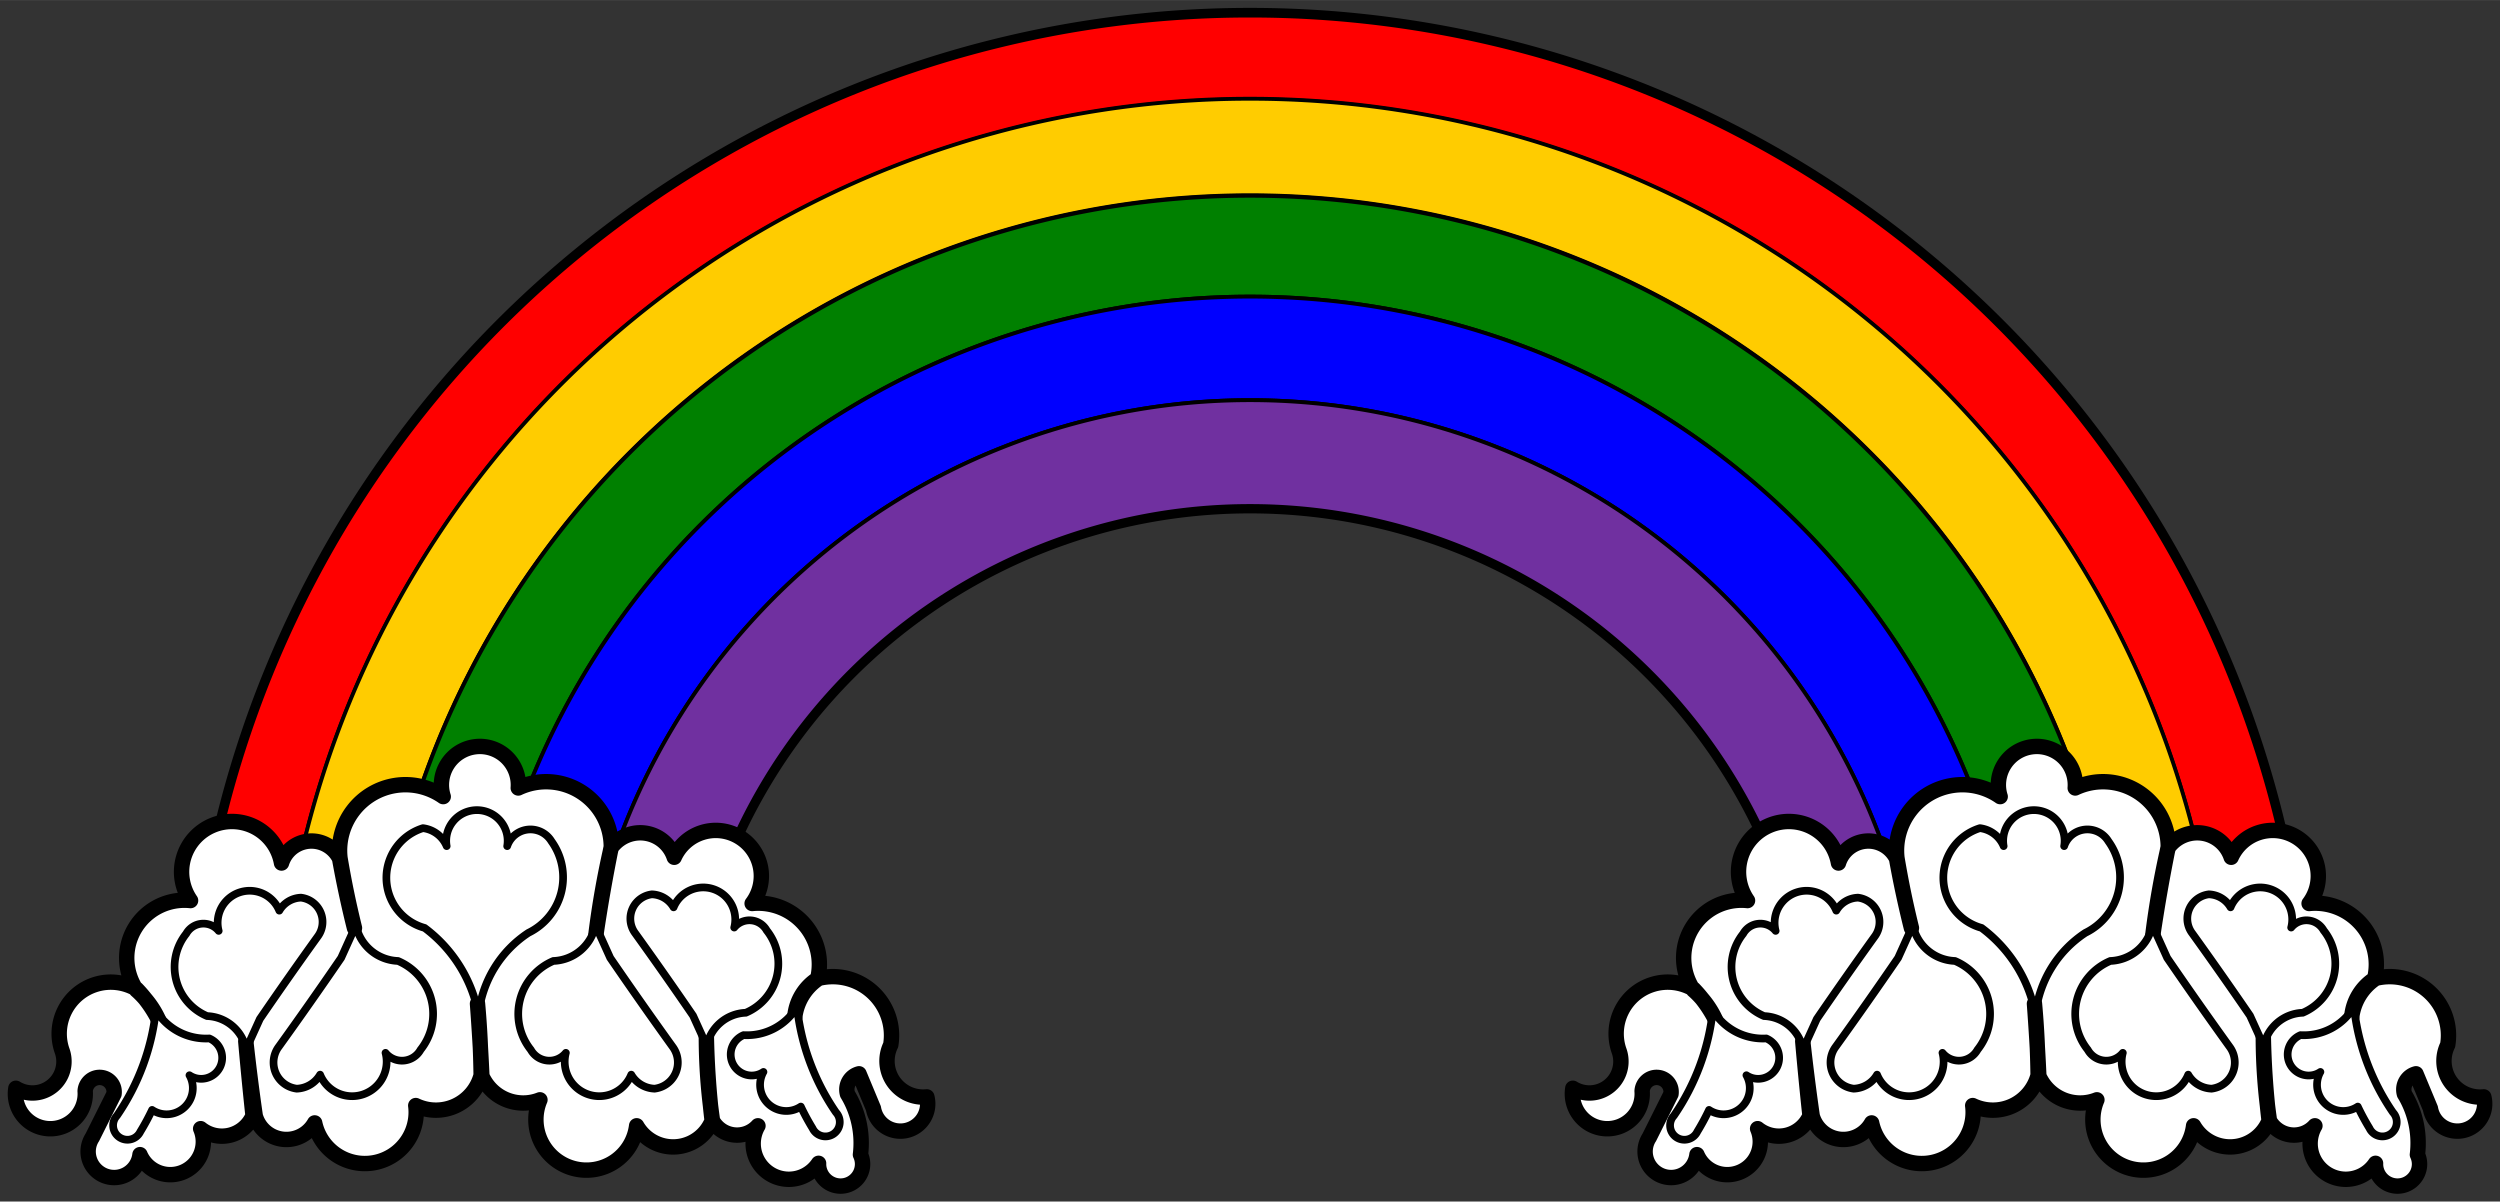
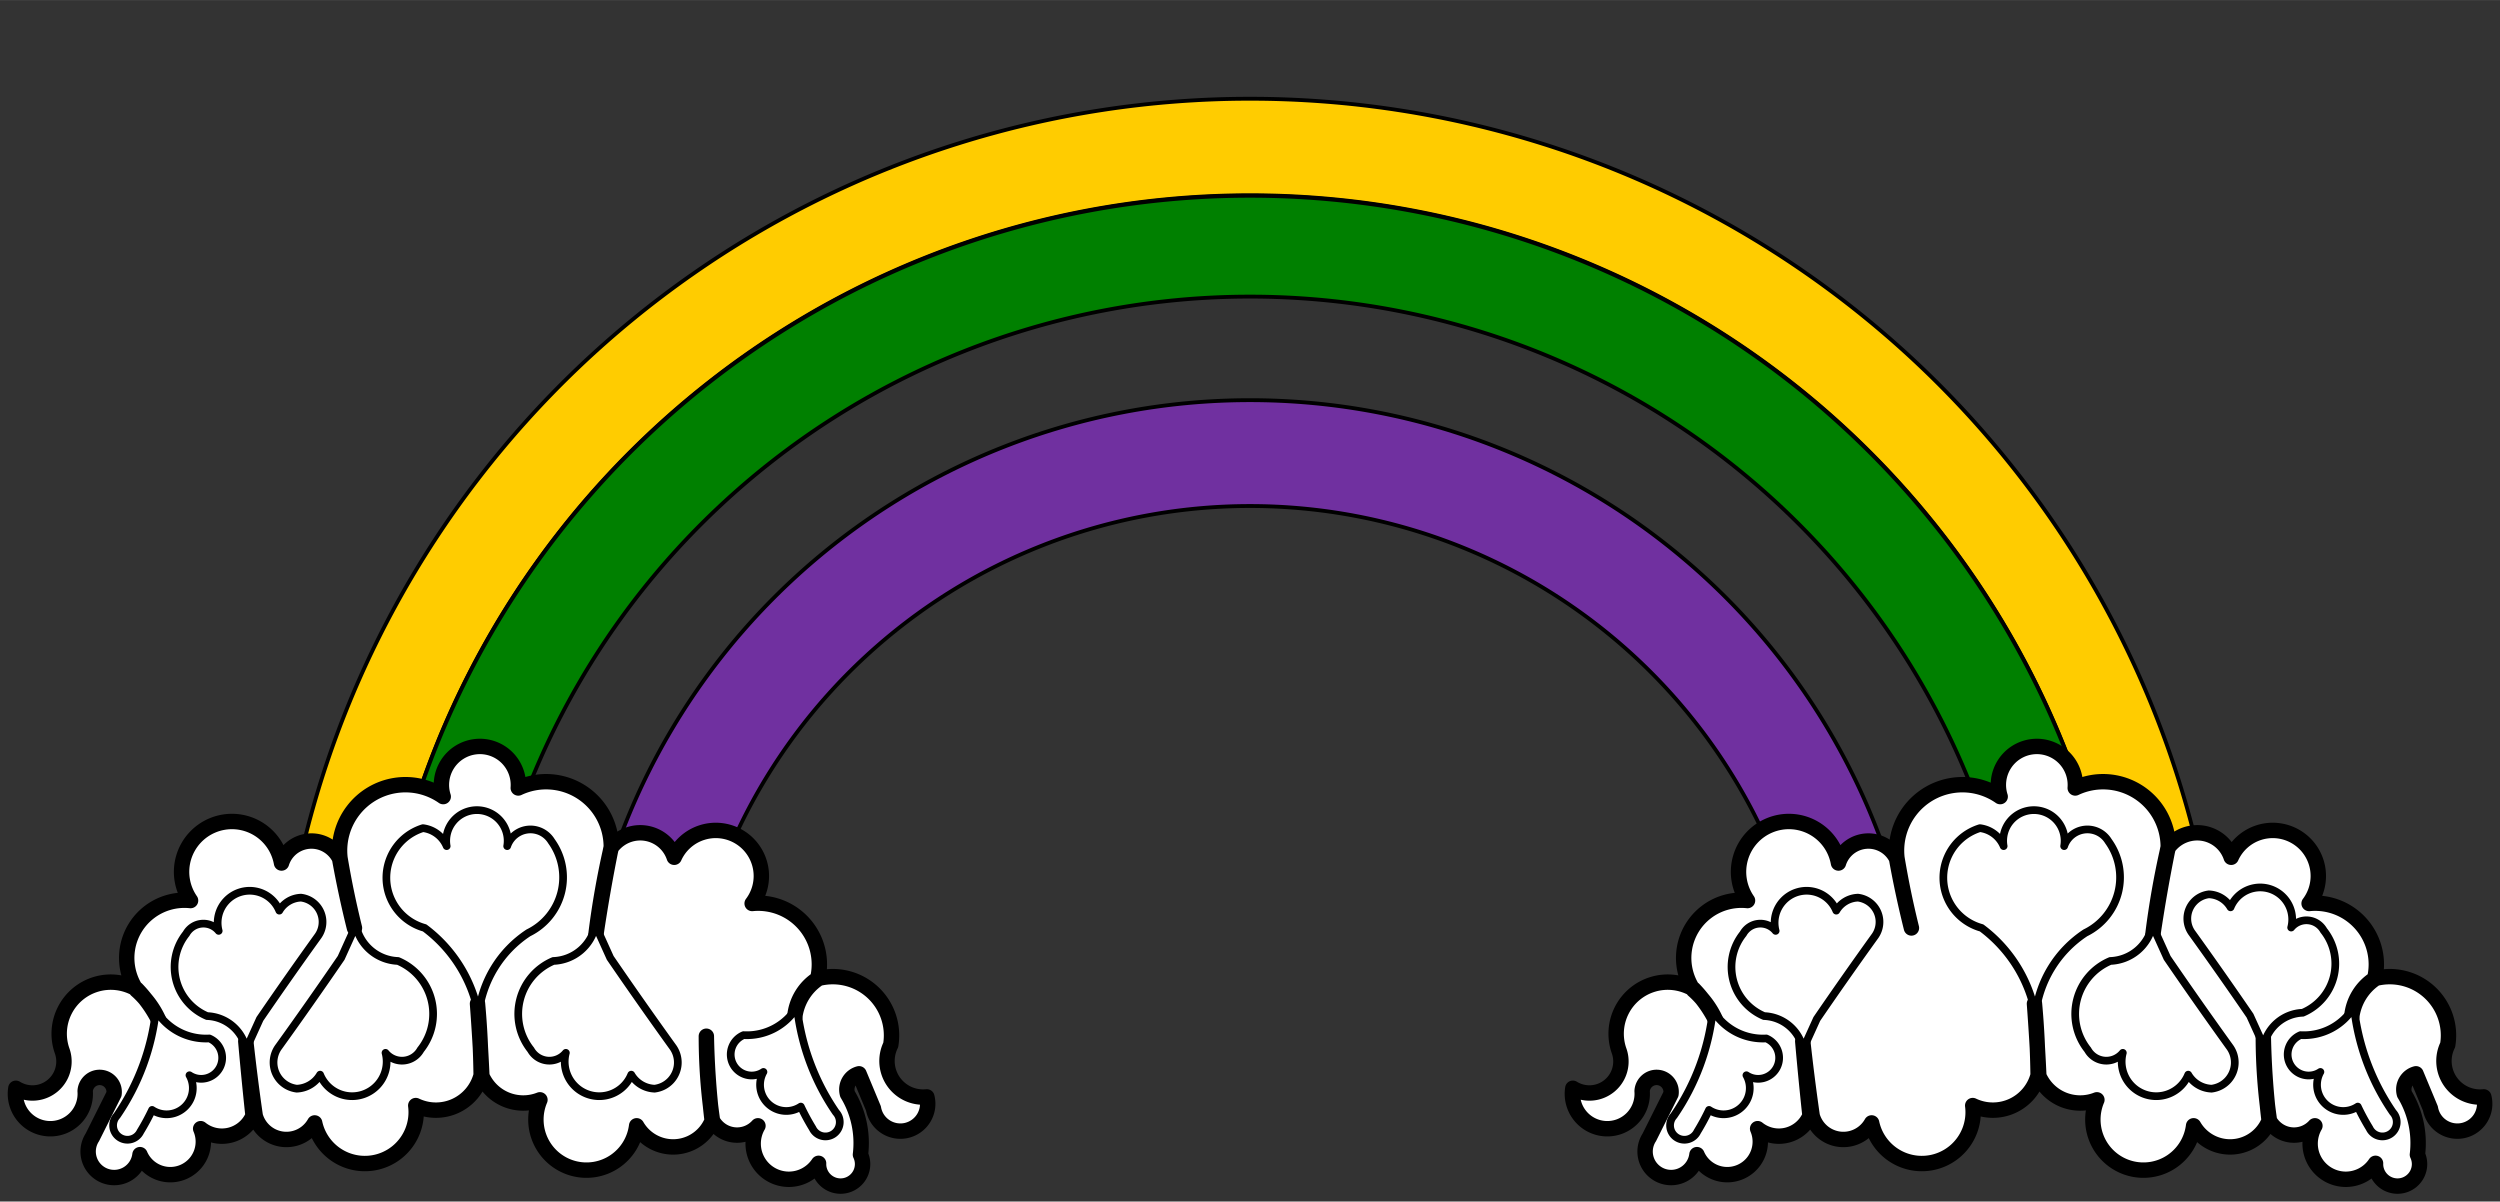
<svg xmlns="http://www.w3.org/2000/svg" xmlns:ns1="http://schemas.microsoft.com/visio/2003/SVGExtensions/" width="6.764in" height="3.251in" viewBox="0 0 487.007 234.054" xml:space="preserve" color-interpolation-filters="sRGB" class="st9">
  <rect x="0" y="0" width="487.007" height="234.054" fill="#333333" stroke="none" />
  <title>Natural Rainbow</title>
  <ns1:documentProperties ns1:langID="1033" ns1:viewMarkup="false" />
  <style type="text/css">
	
		.st1 {fill:#ff0000;stroke:#000000;stroke-linecap:round;stroke-linejoin:round;stroke-width:3}
		.st2 {fill:#ff0000;stroke:#000000;stroke-linecap:round;stroke-linejoin:round;stroke-width:0.75}
		.st3 {fill:#ffcc00;stroke:#000000;stroke-linecap:round;stroke-linejoin:round;stroke-width:0.75}
		.st4 {fill:#008000;stroke:#000000;stroke-linecap:round;stroke-linejoin:round;stroke-width:0.75}
		.st5 {fill:#0000ff;stroke:#000000;stroke-linecap:round;stroke-linejoin:round;stroke-width:0.75}
		.st6 {fill:#7030a0;stroke:#000000;stroke-linecap:round;stroke-linejoin:round;stroke-width:0.75}
		.st7 {fill:#ffffff;stroke:#000000;stroke-linecap:round;stroke-linejoin:round;stroke-width:3}
		.st8 {fill:#ffffff;stroke:#000000;stroke-linecap:round;stroke-linejoin:round;stroke-width:1.5}
		.st9 {fill:none;fill-rule:evenodd;font-size:12px;overflow:visible;stroke-linecap:square;stroke-miterlimit:3}
	
	</style>
  <g ns1:mID="0" ns1:index="1" ns1:groupContext="foregroundPage">
    <title>Page-1</title>
    <ns1:pageProperties ns1:drawingScale="1" ns1:pageScale="1" ns1:drawingUnits="19" ns1:shadowOffsetX="9" ns1:shadowOffsetY="-9" />
    <g id="group90-1" transform="translate(3,-3)" ns1:mID="90" ns1:groupContext="group">
      <title>Sheet.90</title>
      <g id="group99-2" transform="translate(34.793,-30.856)" ns1:mID="99" ns1:groupContext="group">
        <title>Sheet.99</title>
        <g id="shape78-3" ns1:mID="78" ns1:groupContext="shape">
          <title>Sheet.78</title>
-           <path d="M315.73 234.05 L336.4 234.05 L356.61 234.05 L376.28 234.05 L395.16 234.05 L411.42 234.05 A205.895 205.895          -180 0 0 0 234.05 L16.26 234.05 L35.14 234.05 L54.81 234.05 L75.02 234.05 L95.69 234.05 A110.361          110.361 0 0 1 315.73 234.05 Z" class="st1" />
        </g>
        <g id="group72-5" ns1:mID="72" ns1:groupContext="group">
          <title>Sheet.72</title>
          <g id="shape73-6" ns1:mID="73" ns1:groupContext="shape">
            <title>Sheet.73</title>
-             <path d="M395.16 234.05 L411.42 234.05 A205.895 205.895 -180 0 0 0 234.05 L16.26 234.05 A189.654 189.654           0 0 1 395.16 234.05 Z" class="st2" />
          </g>
          <g id="shape74-8" ns1:mID="74" ns1:groupContext="shape" transform="translate(16.257,-2.84217E-014)">
            <title>Sheet.74</title>
            <path d="M360.03 234.05 L378.91 234.05 A189.654 189.654 -180 0 0 0 234.05 L18.88 234.05 A170.793 170.793           0 0 1 360.03 234.05 Z" class="st3" />
          </g>
          <g id="shape75-10" ns1:mID="75" ns1:groupContext="shape" transform="translate(35.139,-2.84217E-014)">
            <title>Sheet.75</title>
            <path d="M321.47 234.05 L341.14 234.05 A170.793 170.793 -180 0 0 0 234.05 L19.68 234.05 A151.147 151.147           0 0 1 321.47 234.05 Z" class="st4" />
          </g>
          <g id="shape76-12" ns1:mID="76" ns1:groupContext="shape" transform="translate(54.815,0)">
            <title>Sheet.76</title>
-             <path d="M281.58 234.05 L301.79 234.05 A151.147 151.147 -180 0 0 -0 234.05 L20.21 234.05 A130.976 130.976           0 0 1 281.58 234.05 Z" class="st5" />
          </g>
          <g id="shape77-14" ns1:mID="77" ns1:groupContext="shape" transform="translate(75.024,-1.13687E-013)">
            <title>Sheet.77</title>
            <path d="M240.7 234.05 L261.37 234.05 A130.976 130.976 -180 0 0 0 234.05 L20.67 234.05 A110.361 110.361 0           0 1 240.7 234.05 Z" class="st6" />
          </g>
        </g>
      </g>
      <g id="group89-16" ns1:mID="89" ns1:groupContext="group">
        <title>Sheet.89</title>
        <g id="group79-17" ns1:mID="79" ns1:groupContext="group">
          <title>Sheet.79</title>
          <g id="shape80-18" ns1:mID="80" ns1:groupContext="shape">
            <title>Sheet.80</title>
            <path d="M0.09 214.99 A6.139 6.139 -180 0 0 9.09 207.67 A10.049 10.049 0 0 1 23.62 195.67 A24.485           24.485 15.3 0 1 27.87 201.62 A17.186 17.186 -175.26 0 0 23.58 195.85 A11.245 11.245 175.7           0 1 34.12 178.42 A9.81 9.81 0 1 1 51.84 171.11 A6.112 6.112 0 0 1 63.15 170.23 A208.086           208.086 -173.25 0 0 66.05 183.76 A180.304 180.304 178.51 0 1 63.23 170.12 A12.834 12.834 174.5           0 1 83.34 158.17 A7.498 7.498 0 1 1 97.96 156.49 A12.694 12.694 0 0 1 116.08 168.06 A170.565           170.565 -177.4 0 0 113.09 185.02 A320.961 320.961 168.52 0 1 116.04 168.15 A6.976 6.976           179.21 0 1 128.34 169.99 A8.879 8.879 0 1 1 143.52 178.99 A11.923 11.923 1.37 0 1 156.26           193.74 A10.606 10.606 -165.69 0 0 151.83 201.05 A9.727 9.727 139.11 0 1 156.4 193.6 A11.443           11.443 178.52 0 1 170.52 206.55 A7.036 7.036 -180 0 0 177.55 216.67 A5.325 5.325 0           1 1 167.15 218.92 L164.34 212.17 A3.165 3.165 -180 0 0 162.09 216.11 A18.466 18.466 0           0 1 164.62 227.92 A4.288 4.288 0 1 1 156.46 229.61 A6.948 6.948 0 0 1 144.65 222.3 A5.474           5.474 5.22 0 1 135.8 221.3 A113.339 113.339 4.61 0 1 134.6 204.85 A165.398 165.398 -12.86           0 0 135.73 221.3 A8.202 8.202 175.8 0 1 121.02 222.3 A9.849 9.849 0 1 1 102.18 217.24 A8.799           8.799 0.22 0 1 90.87 212.59 A503.688 503.688 -175.04 0 0 90.02 198.52 A181.605 181.605 176.9           0 1 90.73 212.44 A9.102 9.102 178.05 0 1 77.99 218.36 A9.997 9.997 0 0 1 58.3 221.74           A6.311 6.311 0 0 1 46.72 220.36 A425.946 425.946 179.3 0 1 44.88 205.84 A777.428 777.428           -19.01 0 0 46.29 220.32 A6.593 6.593 177.42 0 1 36.09 222.86 A6.426 6.426 0 0 1 24.27           227.92 A5.068 5.068 0 1 1 14.99 224.55 L19.21 216.11 A2.827 2.827 -180 1 0 13.59 215.55           A6.803 6.803 0 1 1 0.09 214.99 Z" class="st7" />
          </g>
          <g id="group81-20" transform="translate(19.037,-9.046)" ns1:mID="81" ns1:groupContext="group">
            <title>Sheet.81</title>
            <g id="shape82-21" ns1:mID="82" ns1:groupContext="shape" transform="translate(129.58,-18.263) scale(-1,1)">
              <title>Sheet.82</title>
-               <path d="M13.93 234.05 A8.044 8.044 -180 0 0 6.34 227.59 A10.381 10.381 175.07 0 1 2.26 211.55            A3.842 3.842 156.67 0 1 8.59 210.99 A6.239 6.239 8.9 0 1 20.4 207.05 A5.087 5.087            0 0 1 24.62 204.52 A4.764 4.764 0 0 1 27.86 212.12 A840.804 840.804 -180 0 0 16.61 228.15            L13.93 234.05 Z" class="st8" />
            </g>
            <g id="shape83-23" ns1:mID="83" ns1:groupContext="shape" transform="translate(53.216,-24.366)">
              <title>Sheet.83</title>
              <path d="M17.97 234.05 A27.226 27.226 -180 0 0 7.46 217.16 A10.123 10.123 177.41 0 1 7.14 197.73            A5.774 5.774 0 0 1 11.76 201.23 A5.984 5.984 0 1 1 23.55 201.23 A4.781 4.781 0            0 1 32.16 200.27 A12.025 12.025 0 0 1 27.69 218.12 A21.849 21.849 -180 0 0 17.97 234.05            Z" class="st8" />
            </g>
            <g id="shape84-25" ns1:mID="84" ns1:groupContext="shape">
              <title>Sheet.84</title>
              <path d="M8.33 208.84 A44.589 44.589 89.92 0 1 0.74 229.38 A2.79 2.79 -88.2 1 0 5.31 232.47 A44.964            44.964 -93.29 0 0 7.59 228.25 A5.105 5.105 -95.11 0 0 14.87 221.5 A4.093 4.093 -180            1 0 18.74 214.33 A11.4 11.4 0 0 1 8.33 208.84 Z" class="st8" />
            </g>
            <g id="shape85-27" ns1:mID="85" ns1:groupContext="shape" transform="translate(11.974,-17.616)">
              <title>Sheet.85</title>
              <path d="M13.93 234.05 A8.044 8.044 -180 0 0 6.34 227.59 A10.381 10.381 175.07 0 1 2.26 211.55            A3.842 3.842 156.67 0 1 8.59 210.99 A6.239 6.239 8.9 0 1 20.4 207.05 A5.087 5.087            0 0 1 24.62 204.52 A4.764 4.764 0 0 1 27.86 212.12 A840.804 840.804 -180 0 0 16.61 228.15            L13.93 234.05 Z" class="st8" />
            </g>
            <g id="shape86-29" ns1:mID="86" ns1:groupContext="shape" transform="translate(141.554,-0.647) scale(-1,1)">
              <title>Sheet.86</title>
              <path d="M8.33 208.84 A44.589 44.589 89.92 0 1 0.74 229.38 A2.79 2.79 -88.2 1 0 5.31 232.47 A44.964            44.964 -93.29 0 0 7.59 228.25 A5.105 5.105 -95.11 0 0 14.87 221.5 A4.093 4.093 -180            1 0 18.74 214.33 A11.4 11.4 0 0 1 8.33 208.84 Z" class="st8" />
            </g>
            <g id="shape87-31" ns1:mID="87" ns1:groupContext="shape" transform="translate(62.33,426.314) rotate(180)">
              <title>Sheet.87</title>
              <path d="M15.03 234.05 A8.677 8.677 -180 0 0 6.84 227.08 A11.198 11.198 175.16 0 1 2.44 209.78            A4.144 4.144 157.59 0 1 9.27 209.18 A6.729 6.729 8.38 0 1 22.01 204.93 A5.487            5.487 0 0 1 26.56 202.2 A5.139 5.139 0 0 1 30.05 210.39 A906.914 906.914 -180 0 0            17.91 227.68 L15.03 234.05 Z" class="st8" />
            </g>
            <g id="shape88-33" ns1:mID="88" ns1:groupContext="shape" transform="translate(78.924,426.314) scale(1,-1)">
              <title>Sheet.88</title>
              <path d="M15.03 234.05 A8.677 8.677 -180 0 0 6.84 227.08 A11.198 11.198 175.16 0 1 2.44 209.78            A4.144 4.144 157.59 0 1 9.27 209.18 A6.729 6.729 8.38 0 1 22.01 204.93 A5.487            5.487 0 0 1 26.56 202.2 A5.139 5.139 0 0 1 30.05 210.39 A906.914 906.914 -180 0 0            17.91 227.68 L15.03 234.05 Z" class="st8" />
            </g>
          </g>
        </g>
        <g id="group100-35" transform="translate(303.3,-1.98952E-013)" ns1:mID="100" ns1:groupContext="group">
          <title>Sheet.100</title>
          <g id="shape101-36" ns1:mID="101" ns1:groupContext="shape">
            <title>Sheet.101</title>
            <path d="M0.09 214.99 A6.139 6.139 -180 0 0 9.09 207.67 A10.049 10.049 0 0 1 23.62 195.67 A24.485           24.485 15.3 0 1 27.87 201.62 A17.186 17.186 -175.26 0 0 23.58 195.85 A11.245 11.245 175.7           0 1 34.12 178.42 A9.81 9.81 0 1 1 51.84 171.11 A6.112 6.112 0 0 1 63.15 170.23 A208.086           208.086 -173.25 0 0 66.05 183.76 A180.304 180.304 178.51 0 1 63.23 170.12 A12.834 12.834 174.5           0 1 83.34 158.17 A7.498 7.498 0 1 1 97.96 156.49 A12.694 12.694 0 0 1 116.08 168.06 A170.565           170.565 -177.4 0 0 113.09 185.02 A320.961 320.961 168.52 0 1 116.04 168.15 A6.976 6.976           179.21 0 1 128.34 169.99 A8.879 8.879 0 1 1 143.52 178.99 A11.923 11.923 1.37 0 1 156.26           193.74 A10.606 10.606 -165.69 0 0 151.83 201.05 A9.727 9.727 139.11 0 1 156.4 193.6 A11.443           11.443 178.52 0 1 170.52 206.55 A7.036 7.036 -180 0 0 177.55 216.67 A5.325 5.325 0           1 1 167.15 218.92 L164.34 212.17 A3.165 3.165 -180 0 0 162.09 216.11 A18.466 18.466 0           0 1 164.62 227.92 A4.288 4.288 0 1 1 156.46 229.61 A6.948 6.948 0 0 1 144.65 222.3 A5.474           5.474 5.22 0 1 135.8 221.3 A113.339 113.339 4.61 0 1 134.6 204.85 A165.398 165.398 -12.86           0 0 135.73 221.3 A8.202 8.202 175.8 0 1 121.02 222.3 A9.849 9.849 0 1 1 102.18 217.24 A8.799           8.799 0.22 0 1 90.87 212.59 A503.688 503.688 -175.04 0 0 90.02 198.52 A181.605 181.605 176.9           0 1 90.73 212.44 A9.102 9.102 178.05 0 1 77.99 218.36 A9.997 9.997 0 0 1 58.3 221.74           A6.311 6.311 0 0 1 46.72 220.36 A425.946 425.946 179.3 0 1 44.88 205.84 A777.428 777.428           -19.01 0 0 46.29 220.32 A6.593 6.593 177.42 0 1 36.09 222.86 A6.426 6.426 0 0 1 24.27           227.92 A5.068 5.068 0 1 1 14.99 224.55 L19.21 216.11 A2.827 2.827 -180 1 0 13.59 215.55           A6.803 6.803 0 1 1 0.09 214.99 Z" class="st7" />
          </g>
          <g id="group102-38" transform="translate(19.037,-9.046)" ns1:mID="102" ns1:groupContext="group">
            <title>Sheet.102</title>
            <g id="shape103-39" ns1:mID="103" ns1:groupContext="shape" transform="translate(129.58,-18.263) scale(-1,1)">
              <title>Sheet.103</title>
              <path d="M13.93 234.05 A8.044 8.044 -180 0 0 6.34 227.59 A10.381 10.381 175.07 0 1 2.26 211.55            A3.842 3.842 156.67 0 1 8.59 210.99 A6.239 6.239 8.9 0 1 20.4 207.05 A5.087 5.087            0 0 1 24.62 204.52 A4.764 4.764 0 0 1 27.86 212.12 A840.804 840.804 -180 0 0 16.61 228.15            L13.93 234.05 Z" class="st8" />
            </g>
            <g id="shape104-41" ns1:mID="104" ns1:groupContext="shape" transform="translate(53.216,-24.366)">
              <title>Sheet.104</title>
              <path d="M17.97 234.05 A27.226 27.226 -180 0 0 7.46 217.16 A10.123 10.123 177.41 0 1 7.14 197.73            A5.774 5.774 0 0 1 11.76 201.23 A5.984 5.984 0 1 1 23.55 201.23 A4.781 4.781 0            0 1 32.16 200.27 A12.025 12.025 0 0 1 27.69 218.12 A21.849 21.849 -180 0 0 17.97 234.05            Z" class="st8" />
            </g>
            <g id="shape105-43" ns1:mID="105" ns1:groupContext="shape">
              <title>Sheet.105</title>
              <path d="M8.33 208.84 A44.589 44.589 89.92 0 1 0.74 229.38 A2.79 2.79 -88.2 1 0 5.31 232.47 A44.964            44.964 -93.29 0 0 7.59 228.25 A5.105 5.105 -95.11 0 0 14.87 221.5 A4.093 4.093 -180            1 0 18.74 214.33 A11.4 11.4 0 0 1 8.33 208.84 Z" class="st8" />
            </g>
            <g id="shape106-45" ns1:mID="106" ns1:groupContext="shape" transform="translate(11.974,-17.616)">
              <title>Sheet.106</title>
              <path d="M13.93 234.05 A8.044 8.044 -180 0 0 6.34 227.59 A10.381 10.381 175.07 0 1 2.26 211.55            A3.842 3.842 156.67 0 1 8.59 210.99 A6.239 6.239 8.9 0 1 20.4 207.05 A5.087 5.087            0 0 1 24.62 204.52 A4.764 4.764 0 0 1 27.86 212.12 A840.804 840.804 -180 0 0 16.61 228.15            L13.93 234.05 Z" class="st8" />
            </g>
            <g id="shape107-47" ns1:mID="107" ns1:groupContext="shape" transform="translate(141.554,-0.647) scale(-1,1)">
              <title>Sheet.107</title>
              <path d="M8.33 208.84 A44.589 44.589 89.92 0 1 0.74 229.38 A2.79 2.79 -88.2 1 0 5.31 232.47 A44.964            44.964 -93.29 0 0 7.59 228.25 A5.105 5.105 -95.11 0 0 14.87 221.5 A4.093 4.093 -180            1 0 18.74 214.33 A11.4 11.4 0 0 1 8.33 208.84 Z" class="st8" />
            </g>
            <g id="shape108-49" ns1:mID="108" ns1:groupContext="shape" transform="translate(62.33,426.314) rotate(180)">
              <title>Sheet.108</title>
-               <path d="M15.03 234.05 A8.677 8.677 -180 0 0 6.84 227.08 A11.198 11.198 175.16 0 1 2.44 209.78            A4.144 4.144 157.59 0 1 9.27 209.18 A6.729 6.729 8.38 0 1 22.01 204.93 A5.487            5.487 0 0 1 26.56 202.2 A5.139 5.139 0 0 1 30.05 210.39 A906.914 906.914 -180 0 0            17.91 227.68 L15.03 234.05 Z" class="st8" />
            </g>
            <g id="shape109-51" ns1:mID="109" ns1:groupContext="shape" transform="translate(78.924,426.314) scale(1,-1)">
              <title>Sheet.109</title>
              <path d="M15.03 234.05 A8.677 8.677 -180 0 0 6.84 227.08 A11.198 11.198 175.16 0 1 2.44 209.78            A4.144 4.144 157.59 0 1 9.27 209.18 A6.729 6.729 8.38 0 1 22.01 204.93 A5.487            5.487 0 0 1 26.56 202.2 A5.139 5.139 0 0 1 30.05 210.39 A906.914 906.914 -180 0 0            17.91 227.68 L15.03 234.05 Z" class="st8" />
            </g>
          </g>
        </g>
      </g>
    </g>
  </g>
</svg>